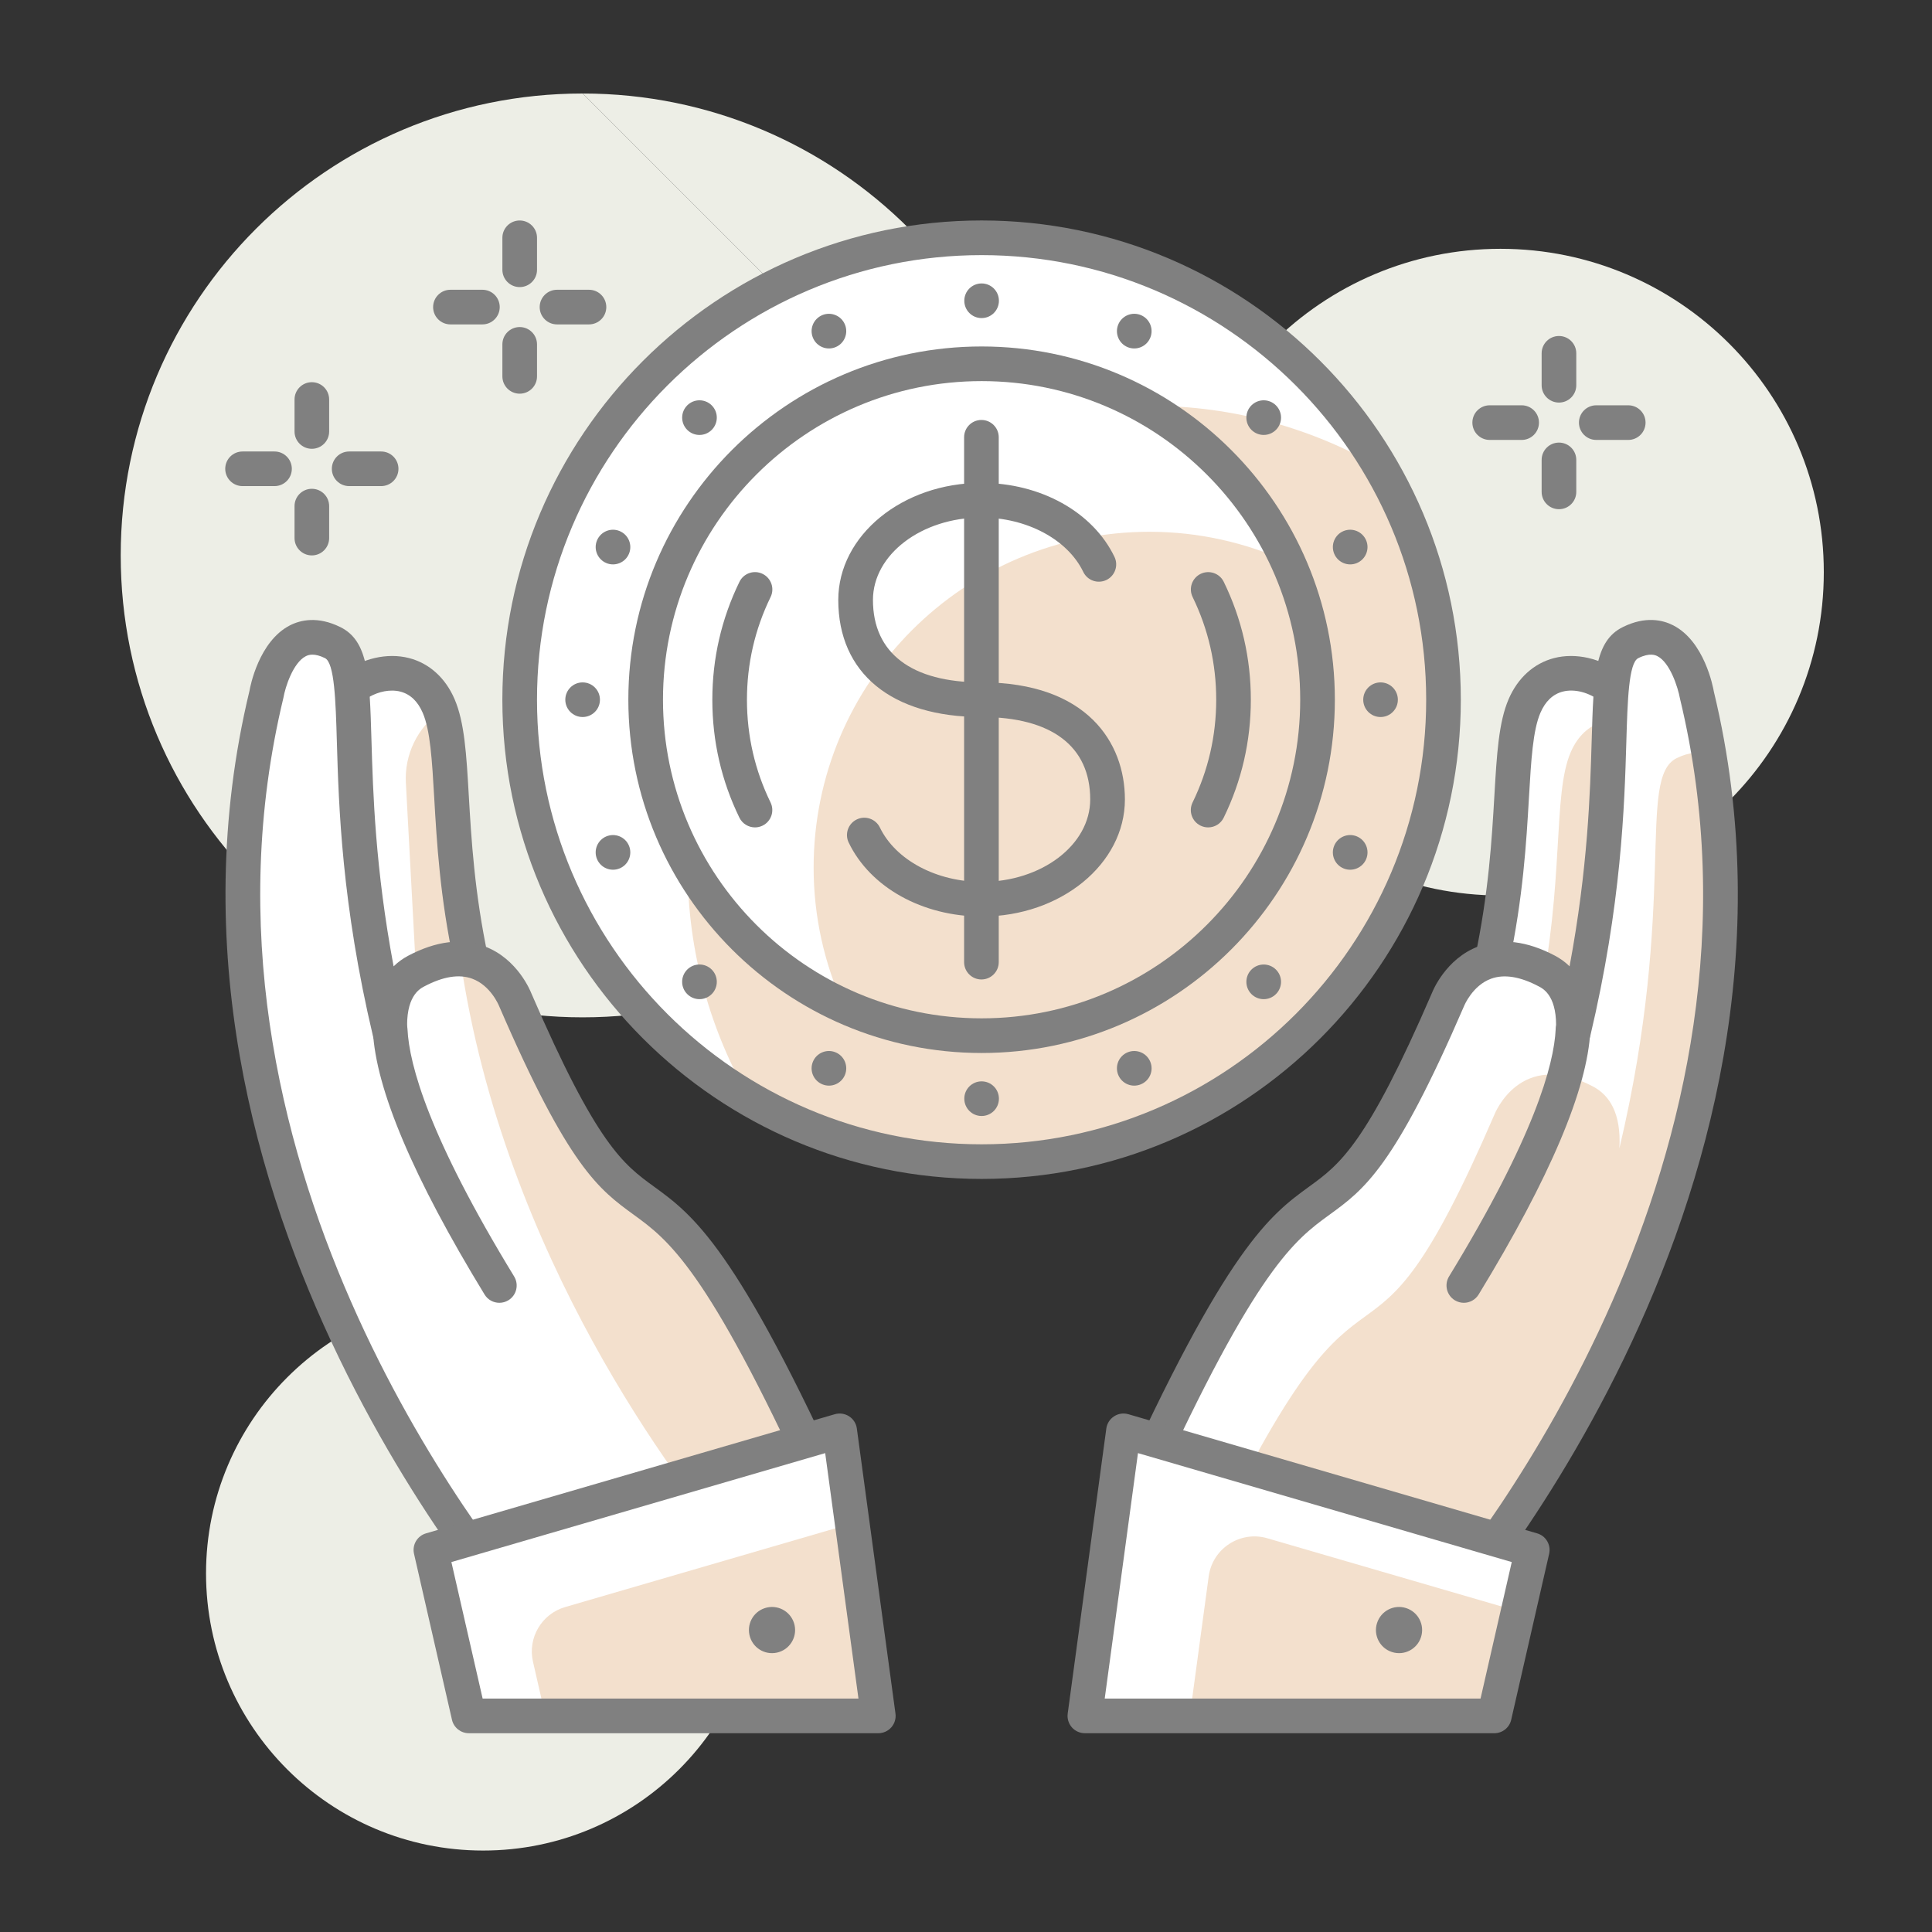
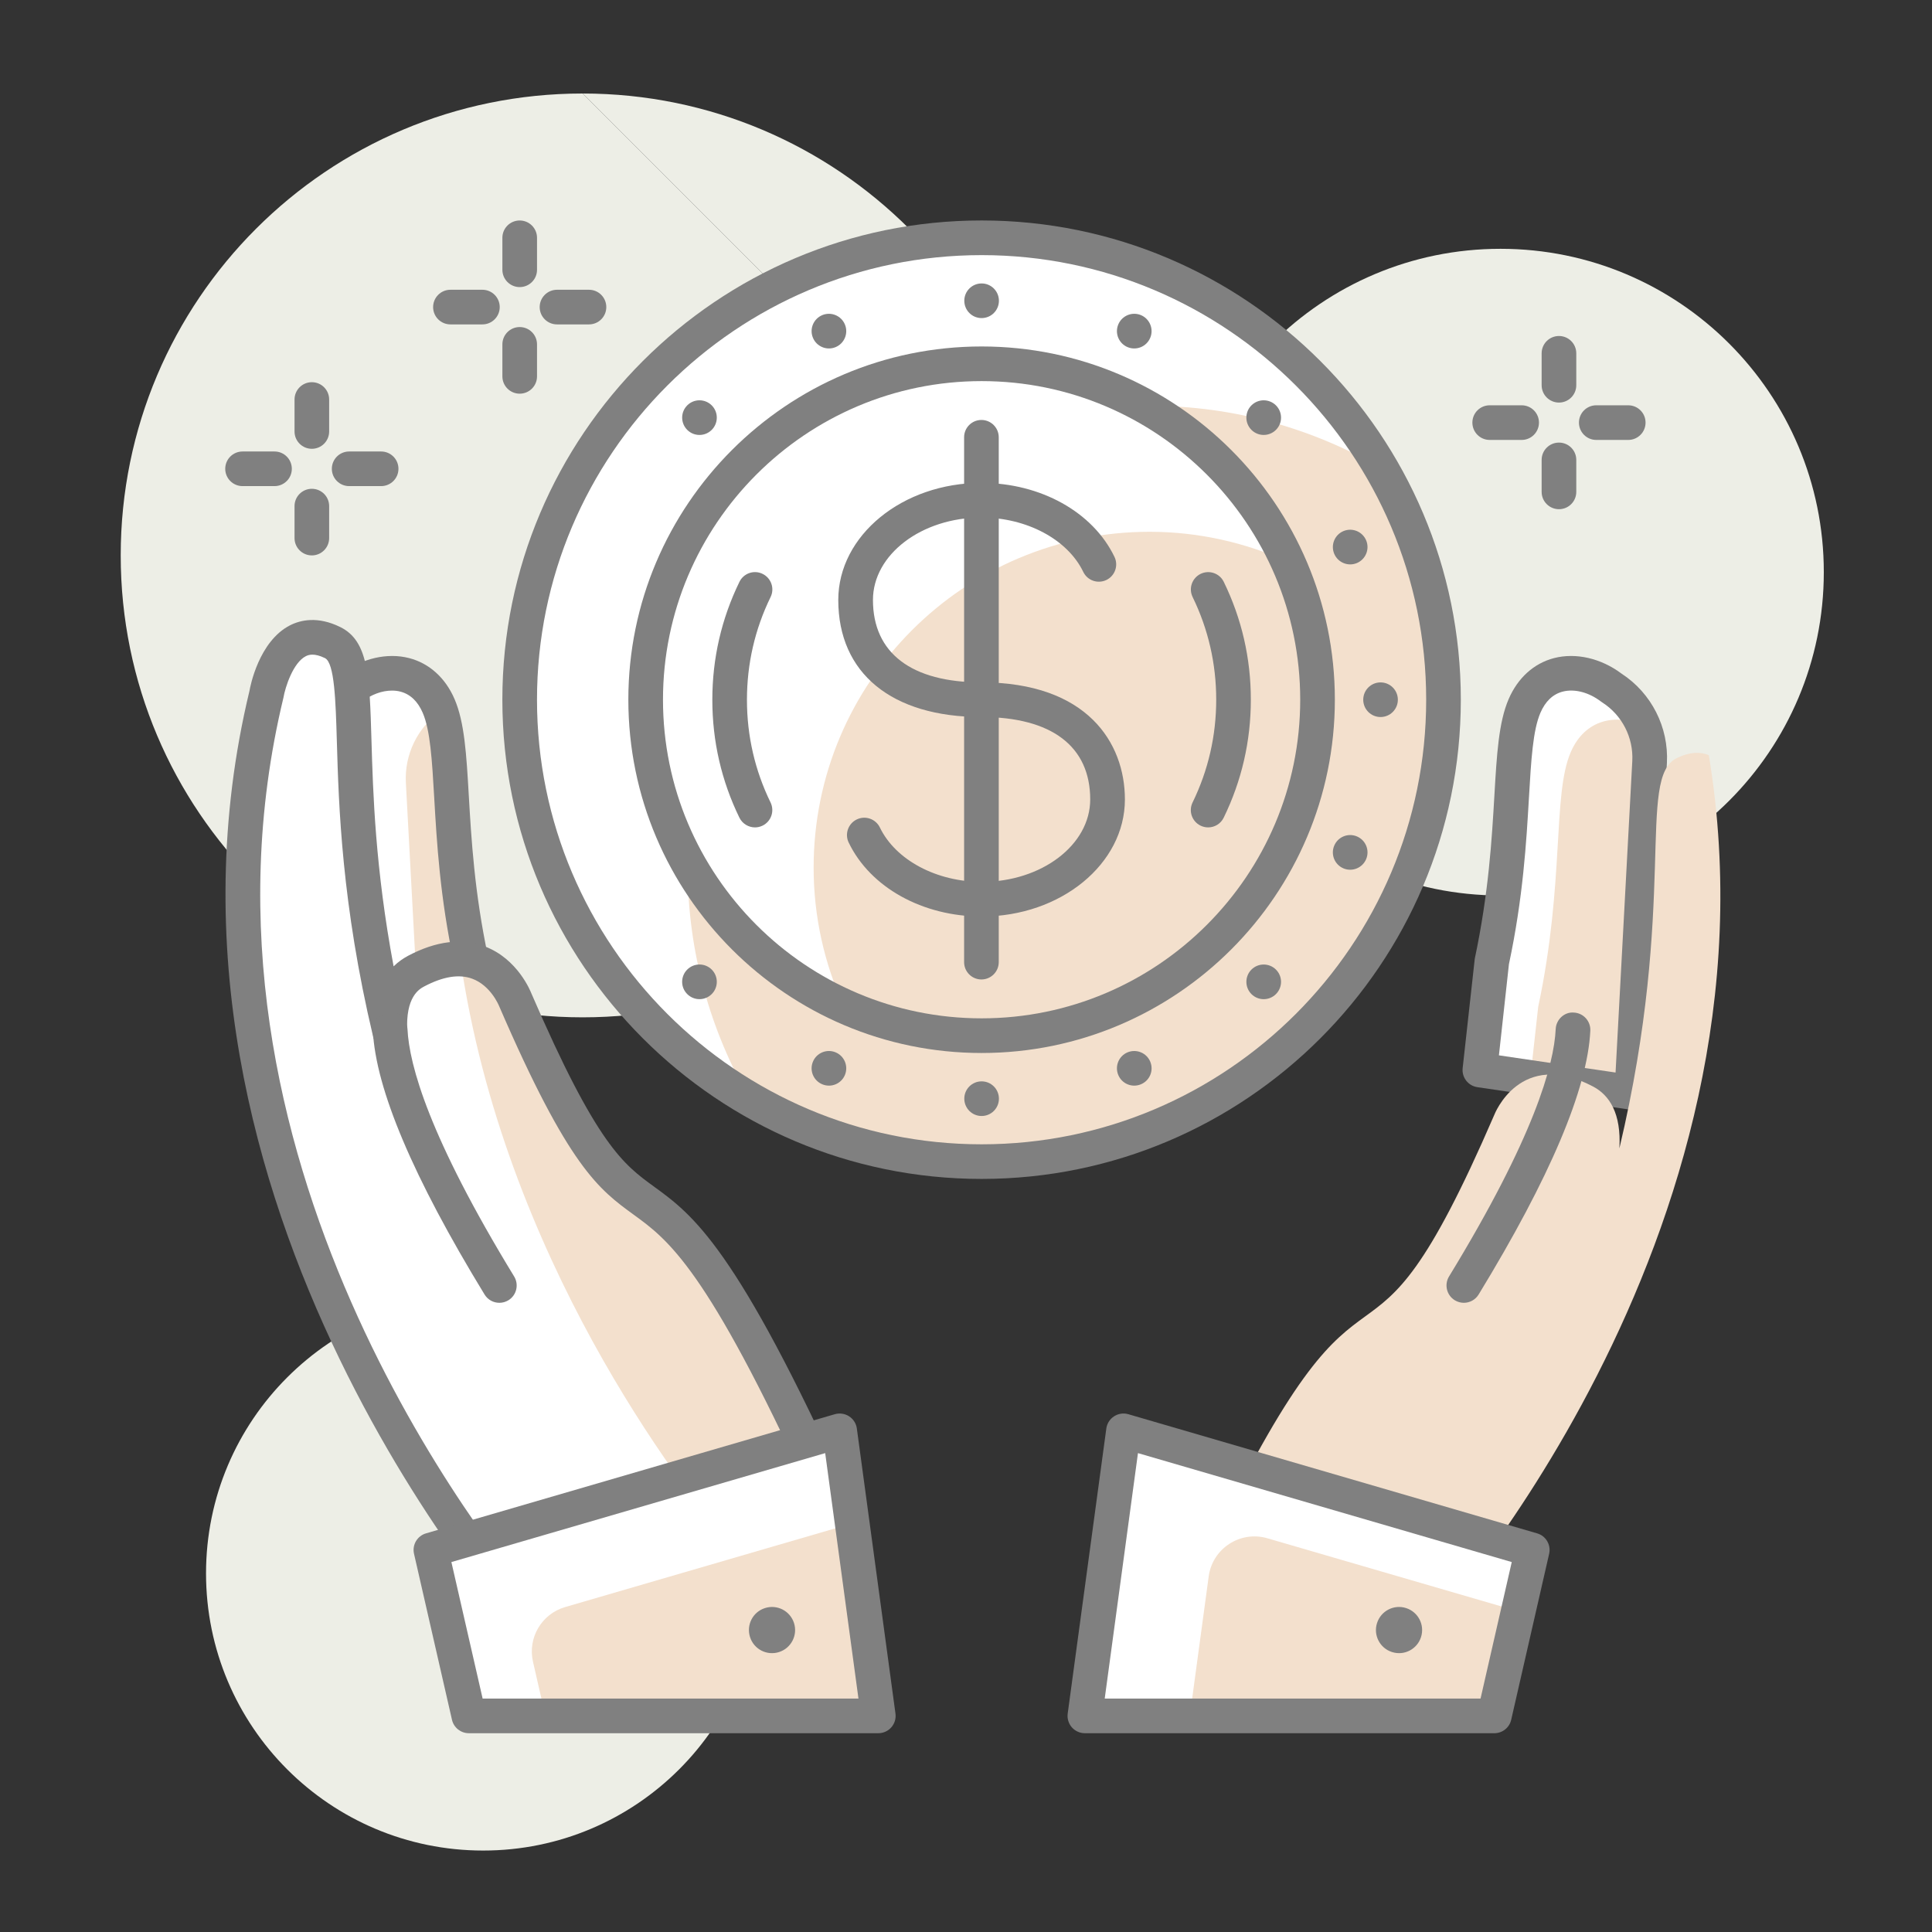
<svg xmlns="http://www.w3.org/2000/svg" version="1.1" id="Layer_1" x="0px" y="0px" width="100px" height="100px" viewBox="0 0 100 100" enable-background="new 0 0 100 100" xml:space="preserve">
  <rect x="0" y="0" width="100" height="100" fill="#333333" stroke="none" />
  <path fill="#EDEEE6" d="M94.4,29.614c0,9.243-7.493,16.736-16.736,16.736c-9.242,0-16.734-7.493-16.734-16.736  c0-9.243,7.492-16.736,16.734-16.736C86.907,12.878,94.4,20.371,94.4,29.614" />
  <path fill="#EDEEE6" d="M39.354,81.439c0,7.922-6.422,14.345-14.345,14.345c-7.922,0-14.345-6.423-14.345-14.345  c0-7.924,6.423-14.346,14.345-14.346C32.932,67.094,39.354,73.516,39.354,81.439" />
  <path fill="#EDEEE6" d="M30.157,4.84c13.204,0,23.908,10.702,23.908,23.908" />
  <path fill="#EDEEE6" d="M54.064,28.748c0,13.203-10.704,23.909-23.908,23.909c-13.204,0-23.908-10.706-23.908-23.909  c0-13.206,10.704-23.908,23.908-23.908" />
  <path fill="#FFFFFF" d="M74.716,36.217c0,13.206-10.704,23.908-23.908,23.908c-13.205,0-23.908-10.702-23.908-23.908  c0-13.203,10.703-23.908,23.908-23.908C64.012,12.309,74.716,23.014,74.716,36.217" />
  <path fill="#F3E0CD" d="M74.716,36.217c0-4.368-1.179-8.461-3.227-11.987c-3.524-2.047-7.618-3.227-11.987-3.227  c-13.205,0-23.908,10.705-23.908,23.909c0,4.37,1.178,8.463,3.226,11.989c3.525,2.047,7.617,3.225,11.988,3.225  C64.012,60.125,74.716,49.423,74.716,36.217" />
  <path fill="gray" d="M50.808,61.021c-13.677,0-24.806-11.127-24.806-24.805c0-13.678,11.128-24.805,24.806-24.805  c13.677,0,24.804,11.127,24.804,24.805C75.611,49.894,64.484,61.021,50.808,61.021 M50.808,13.205  c-12.688,0-23.013,10.324-23.013,23.012c0,12.689,10.324,23.012,23.013,23.012c12.688,0,23.011-10.322,23.011-23.012  C73.818,23.529,63.495,13.205,50.808,13.205" />
  <path fill="#FFFFFF" d="M68.195,36.217c0,9.603-7.785,17.39-17.389,17.39c-9.603,0-17.388-7.787-17.388-17.39  c0-9.603,7.785-17.387,17.388-17.387C60.41,18.83,68.195,26.614,68.195,36.217" />
  <path fill="#F3E0CD" d="M68.195,36.217c0-2.55-0.563-4.961-1.549-7.145c-2.182-0.985-4.595-1.547-7.146-1.547  c-9.603,0-17.387,7.784-17.387,17.387c0,2.549,0.562,4.963,1.548,7.147c2.181,0.985,4.596,1.548,7.145,1.548  C60.41,53.606,68.195,45.819,68.195,36.217" />
  <path fill="gray" d="M50.808,54.503c-10.082,0-18.285-8.203-18.285-18.287c0-10.081,8.203-18.283,18.285-18.283  c10.081,0,18.284,8.202,18.284,18.283C69.092,46.3,60.889,54.503,50.808,54.503 M50.808,19.726c-9.095,0-16.492,7.399-16.492,16.49  c0,9.094,7.397,16.493,16.492,16.493c9.094,0,16.491-7.398,16.491-16.493C67.299,27.125,59.901,19.726,50.808,19.726" />
  <path fill="gray" d="M62.533,42.826c-0.132,0-0.266-0.03-0.393-0.091c-0.445-0.217-0.63-0.754-0.412-1.2  c0.811-1.663,1.223-3.453,1.223-5.319c0-1.863-0.411-3.651-1.221-5.314c-0.217-0.446-0.032-0.979,0.412-1.198  c0.447-0.217,0.983-0.032,1.199,0.411c0.932,1.91,1.402,3.962,1.402,6.102c0,2.141-0.473,4.196-1.404,6.105  C63.184,42.642,62.865,42.826,62.533,42.826" />
  <path fill="gray" d="M39.078,42.826c-0.332,0-0.651-0.187-0.807-0.504c-0.93-1.908-1.401-3.963-1.401-6.101  c0-2.139,0.472-4.193,1.404-6.106c0.218-0.446,0.755-0.63,1.199-0.411c0.445,0.218,0.63,0.755,0.413,1.198  c-0.812,1.665-1.224,3.453-1.224,5.319c0,1.865,0.411,3.654,1.222,5.314c0.216,0.446,0.032,0.983-0.414,1.2  C39.344,42.796,39.21,42.826,39.078,42.826" />
  <path fill="gray" d="M50.808,55.971c0.495,0,0.896,0.402,0.896,0.896c0,0.496-0.4,0.897-0.896,0.897  c-0.496,0-0.896-0.401-0.896-0.897C49.911,56.373,50.312,55.971,50.808,55.971" />
  <path fill="gray" d="M50.808,14.671c0.495,0,0.896,0.402,0.896,0.896c0,0.496-0.4,0.897-0.896,0.897  c-0.496,0-0.896-0.401-0.896-0.897C49.911,15.073,50.312,14.671,50.808,14.671" />
  <path fill="gray" d="M70.561,36.217c0-0.495,0.401-0.896,0.896-0.896c0.496,0,0.896,0.401,0.896,0.896s-0.4,0.896-0.896,0.896  C70.962,37.113,70.561,36.712,70.561,36.217" />
-   <path fill="gray" d="M29.26,36.217c0-0.495,0.402-0.896,0.896-0.896c0.496,0,0.897,0.401,0.897,0.896s-0.401,0.896-0.897,0.896  C29.662,37.113,29.26,36.712,29.26,36.217" />
  <path fill="gray" d="M64.774,50.186c0.351-0.35,0.918-0.35,1.269,0c0.351,0.35,0.351,0.917,0,1.268s-0.918,0.351-1.269,0  C64.425,51.103,64.425,50.536,64.774,50.186" />
  <path fill="gray" d="M35.571,20.982c0.35-0.35,0.918-0.35,1.268,0c0.35,0.35,0.35,0.917,0,1.268c-0.35,0.351-0.918,0.351-1.268,0  C35.221,21.899,35.221,21.332,35.571,20.982" />
  <path fill="gray" d="M64.774,22.25c-0.35-0.35-0.35-0.917,0-1.268c0.351-0.35,0.918-0.35,1.269,0  c0.351,0.351,0.351,0.918,0,1.268C65.692,22.6,65.125,22.6,64.774,22.25" />
  <path fill="gray" d="M35.571,51.453c-0.351-0.35-0.351-0.917,0-1.268c0.35-0.35,0.918-0.35,1.268,0  c0.35,0.351,0.35,0.918,0,1.268C36.489,51.804,35.921,51.804,35.571,51.453" />
  <path fill="gray" d="M69.057,43.776c0.189-0.458,0.715-0.675,1.172-0.485s0.675,0.715,0.485,1.172  c-0.19,0.458-0.715,0.675-1.172,0.486S68.867,44.234,69.057,43.776" />
-   <path fill="gray" d="M30.9,27.973c0.19-0.458,0.714-0.675,1.171-0.486c0.458,0.19,0.675,0.715,0.486,1.172  c-0.189,0.458-0.714,0.675-1.171,0.486C30.928,28.953,30.711,28.431,30.9,27.973" />
  <path fill="gray" d="M58.366,17.968c-0.457-0.189-0.675-0.714-0.485-1.172c0.19-0.458,0.714-0.675,1.172-0.486  c0.457,0.192,0.674,0.715,0.484,1.172C59.348,17.94,58.824,18.157,58.366,17.968" />
  <path fill="gray" d="M42.562,56.123c-0.458-0.189-0.675-0.712-0.485-1.17c0.189-0.457,0.714-0.674,1.171-0.485  c0.458,0.189,0.675,0.714,0.485,1.172C43.543,56.098,43.02,56.314,42.562,56.123" />
  <path fill="gray" d="M69.057,28.659c-0.189-0.458,0.028-0.983,0.485-1.172s0.981,0.028,1.172,0.486  c0.189,0.457-0.028,0.98-0.485,1.172C69.771,29.334,69.246,29.117,69.057,28.659" />
-   <path fill="gray" d="M30.9,44.463c-0.189-0.458,0.028-0.983,0.486-1.172c0.457-0.189,0.982,0.028,1.171,0.486  c0.188,0.457-0.028,0.982-0.486,1.172C31.614,45.138,31.09,44.921,30.9,44.463" />
  <path fill="gray" d="M43.248,17.968c-0.458,0.189-0.982-0.028-1.171-0.486c-0.19-0.457,0.027-0.98,0.485-1.172  c0.457-0.188,0.981,0.028,1.171,0.486C43.923,17.254,43.705,17.779,43.248,17.968" />
  <path fill="gray" d="M59.053,56.123c-0.458,0.191-0.982-0.025-1.172-0.483s0.027-0.982,0.484-1.172  c0.459-0.188,0.983,0.028,1.172,0.485C59.728,55.411,59.511,55.934,59.053,56.123" />
  <path fill="gray" d="M50.818,47.438c-3.065,0-5.769-1.501-6.89-3.827c-0.215-0.446-0.027-0.982,0.419-1.197  c0.444-0.215,0.981-0.028,1.197,0.42c0.812,1.681,2.93,2.811,5.274,2.811c3.095,0,5.611-1.912,5.611-4.266  c0-2.75-2-4.266-5.635-4.266c-4.637,0-7.405-2.265-7.405-6.059c0-3.341,3.322-6.059,7.405-6.059c3.065,0,5.771,1.504,6.891,3.829  c0.215,0.446,0.027,0.981-0.418,1.196c-0.448,0.214-0.983,0.028-1.197-0.418c-0.811-1.684-2.932-2.814-5.275-2.814  c-3.094,0-5.611,1.915-5.611,4.266c0,2.75,1.993,4.266,5.611,4.266c5.478,0,7.43,3.13,7.43,6.059  C58.225,44.72,54.902,47.438,50.818,47.438" />
  <path fill="gray" d="M50.798,50.697c-0.495,0-0.896-0.402-0.896-0.897V22.633c0-0.495,0.401-0.896,0.896-0.896  s0.897,0.402,0.897,0.896V49.8C51.695,50.295,51.293,50.697,50.798,50.697" />
  <path fill="#FFFFFF" d="M83.419,35.605L83.419,35.605c1.297,0.833,2.047,2.297,1.964,3.838l-0.92,17.1l-7.864-1.156l0.627-5.666  c1.378-6.472,0.729-10.967,1.685-13.18C79.792,34.496,81.922,34.461,83.419,35.605" />
  <path fill="#F3E0CD" d="M85.383,39.443c0.036-0.661-0.091-1.303-0.338-1.891c-1.387-0.626-3.004-0.338-3.744,1.38  c-0.955,2.213-0.306,6.708-1.684,13.18l-0.405,3.658l5.251,0.772L85.383,39.443z" />
  <path fill="gray" d="M84.463,57.44c-0.043,0-0.086-0.003-0.131-0.011l-7.863-1.157c-0.479-0.07-0.814-0.507-0.762-0.985  l0.627-5.664c0.723-3.414,0.885-6.211,1.016-8.457c0.123-2.113,0.22-3.782,0.738-4.982c0.472-1.095,1.305-1.849,2.344-2.12  c1.134-0.294,2.438,0.007,3.502,0.805c1.547,1.009,2.443,2.776,2.345,4.621l-0.92,17.102c-0.013,0.252-0.132,0.486-0.328,0.647  C84.869,57.37,84.668,57.44,84.463,57.44 M77.584,54.624l6.037,0.89l0.866-16.12c0.066-1.216-0.529-2.379-1.553-3.035  c-0.021-0.014-0.04-0.028-0.061-0.042c-0.633-0.486-1.377-0.677-1.989-0.519c-0.508,0.133-0.896,0.502-1.152,1.095  c-0.391,0.91-0.48,2.439-0.593,4.377c-0.134,2.307-0.302,5.179-1.037,8.637L77.584,54.624z" />
-   <path fill="#FFFFFF" d="M84.396,33.263c-2.09,1.03,0.061,7.42-2.969,20.201c0.105-1.817-0.516-2.755-1.355-3.199  c-3.787-2.006-5.117,1.459-5.117,1.459c-7.545,17.469-5.777,2.411-16.425,25.988l15.232,6.792c0,0,20.442-22.08,14.063-48.545  C87.826,35.96,87.13,31.916,84.396,33.263" />
  <path fill="#F3E0CD" d="M88.448,39.086c-0.445-0.18-0.991-0.175-1.661,0.154c-2.089,1.03,0.063,7.42-2.968,20.201  c0.104-1.814-0.517-2.754-1.355-3.199c-3.788-2.006-5.118,1.459-5.118,1.459c-7.063,16.351-5.968,4.21-14.527,21.924l10.945,4.88  C73.764,84.505,92.6,64.138,88.448,39.086" />
-   <path fill="gray" d="M73.763,85.401c-0.123,0-0.247-0.025-0.365-0.079L58.166,78.53c-0.219-0.097-0.389-0.276-0.474-0.5  c-0.085-0.222-0.077-0.47,0.021-0.687c5.791-12.824,8.05-14.469,10.042-15.919c1.59-1.155,2.963-2.155,6.376-10.058  c0.014-0.037,0.685-1.742,2.399-2.384c1.182-0.441,2.515-0.278,3.961,0.487c0.248,0.133,0.508,0.309,0.75,0.547  c0.95-5.088,1.064-8.975,1.145-11.702c0.097-3.313,0.15-5.138,1.613-5.858c1.169-0.577,2.059-0.367,2.602-0.091  c1.615,0.824,2.064,3.175,2.11,3.441c6.402,26.565-14.083,49.083-14.291,49.306C74.248,85.301,74.007,85.401,73.763,85.401   M59.721,77.26l13.804,6.157c2.857-3.341,19.112-23.673,13.433-47.247c-0.112-0.616-0.526-1.88-1.17-2.207  c-0.097-0.048-0.391-0.196-0.994,0.104c-0.494,0.245-0.553,2.216-0.614,4.303c-0.099,3.351-0.247,8.417-1.878,15.3  c-0.107,0.453-0.542,0.74-1.002,0.683c-0.46-0.068-0.792-0.477-0.766-0.939c0.105-1.832-0.637-2.227-0.881-2.355  c-0.968-0.514-1.803-0.648-2.479-0.399c-0.956,0.35-1.38,1.382-1.385,1.392c-3.618,8.383-5.176,9.514-6.979,10.826  C67.039,64.164,65.035,65.623,59.721,77.26 M84.396,33.263h0.012H84.396z" />
  <path fill="gray" d="M75.768,67.433c-0.159,0-0.32-0.042-0.467-0.131c-0.423-0.259-0.556-0.81-0.299-1.233  c4.402-7.209,5.433-10.942,5.521-12.806c0.022-0.495,0.454-0.896,0.938-0.853c0.495,0.023,0.877,0.444,0.854,0.939  c-0.145,3.012-2.09,7.606-5.781,13.654C76.364,67.281,76.069,67.433,75.768,67.433" />
  <path fill="#FFFFFF" d="M18.189,35.486L18.189,35.486c-1.297,0.833-2.046,2.3-1.964,3.838l0.92,17.103l7.864-1.157l-0.626-5.667  c-1.379-6.47-0.729-10.964-1.685-13.18C21.816,34.377,19.686,34.344,18.189,35.486" />
  <path fill="#F3E0CD" d="M24.383,49.602c-1.309-6.145-0.804-10.483-1.568-12.804c-1.196,0.851-1.887,2.248-1.807,3.722l0.818,15.219  l3.183-0.469L24.383,49.602z" />
  <path fill="gray" d="M17.151,57.44c-0.206,0-0.407-0.07-0.568-0.201c-0.195-0.161-0.314-0.394-0.328-0.647l-0.92-17.102  c-0.099-1.844,0.799-3.612,2.345-4.621c1.063-0.798,2.369-1.099,3.502-0.805c1.04,0.271,1.873,1.024,2.345,2.12  c0.518,1.2,0.615,2.869,0.737,4.982c0.131,2.246,0.293,5.043,1.001,8.368l0.642,5.753c0.053,0.479-0.283,0.915-0.76,0.985  l-7.865,1.157C17.238,57.438,17.194,57.44,17.151,57.44 M20.286,35.745c-0.508,0-1.061,0.198-1.546,0.572  c-0.021,0.014-0.04,0.028-0.062,0.042c-1.023,0.656-1.618,1.819-1.553,3.035l0.867,16.12l6.036-0.89l-0.532-4.805  c-0.722-3.369-0.889-6.241-1.022-8.548c-0.112-1.937-0.202-3.467-0.594-4.377c-0.256-0.593-0.644-0.962-1.152-1.095  C20.588,35.761,20.439,35.745,20.286,35.745 M18.195,35.605h0.012H18.195z" />
  <path fill="#FFFFFF" d="M17.217,33.263c2.09,1.03-0.061,7.42,2.969,20.201c-0.105-1.817,0.515-2.755,1.354-3.199  c3.788-2.006,5.118,1.459,5.118,1.459c7.545,17.469,5.777,2.411,16.424,25.988l-15.232,6.792c0,0-20.442-22.08-14.065-48.545  C13.786,35.96,14.484,31.916,17.217,33.263" />
  <path fill="#F3E0CD" d="M26.659,51.725c0,0-0.78-2.016-2.832-2.075c2.246,15.414,11.339,27.202,14.026,30.396l5.23-2.332  C32.437,54.137,34.204,69.193,26.659,51.725" />
  <path fill="gray" d="M27.851,85.401c-0.244,0-0.483-0.101-0.658-0.287C26.985,84.891,6.5,62.373,12.915,35.749  c0.034-0.207,0.481-2.558,2.097-3.383c0.542-0.275,1.433-0.485,2.602,0.091c1.462,0.722,1.516,2.545,1.613,5.859  c0.08,2.726,0.194,6.614,1.146,11.702c0.243-0.239,0.502-0.414,0.75-0.547c1.448-0.766,2.782-0.931,3.961-0.488  c1.715,0.642,2.385,2.347,2.413,2.419c3.398,7.868,4.772,8.867,6.362,10.022c1.993,1.45,4.251,3.095,10.042,15.919  c0.099,0.217,0.106,0.465,0.021,0.687c-0.085,0.224-0.255,0.403-0.472,0.5l-15.232,6.792C28.099,85.375,27.974,85.401,27.851,85.401   M16.169,33.884c-0.153,0-0.262,0.04-0.343,0.082c-0.651,0.331-1.061,1.59-1.156,2.148C8.974,59.76,25.23,80.075,28.089,83.417  l13.805-6.157c-5.315-11.637-7.319-13.096-9.091-14.385c-1.802-1.312-3.36-2.443-6.967-10.796c-0.016-0.04-0.439-1.072-1.396-1.422  c-0.677-0.25-1.511-0.112-2.479,0.399c-0.244,0.129-0.985,0.523-0.88,2.355c0.027,0.462-0.305,0.871-0.766,0.939  c-0.469,0.056-0.894-0.229-1.001-0.683c-1.632-6.883-1.781-11.949-1.879-15.3c-0.061-2.087-0.12-4.058-0.614-4.303  C16.542,33.928,16.331,33.884,16.169,33.884" />
  <path fill="gray" d="M25.847,67.433c-0.302,0-0.596-0.151-0.766-0.429c-3.692-6.048-5.637-10.643-5.781-13.654  c-0.024-0.495,0.357-0.916,0.853-0.939c0.494-0.047,0.914,0.357,0.938,0.853c0.089,1.863,1.119,5.597,5.521,12.806  c0.258,0.424,0.124,0.975-0.299,1.233C26.167,67.391,26.006,67.433,25.847,67.433" />
  <path fill="gray" d="M78.761,22.771h-1.655c-0.495,0-0.896-0.402-0.896-0.897c0-0.495,0.401-0.896,0.896-0.896h1.655  c0.495,0,0.896,0.401,0.896,0.896C79.656,22.369,79.256,22.771,78.761,22.771" />
  <path fill="gray" d="M84.278,22.771h-1.656c-0.494,0-0.896-0.402-0.896-0.897c0-0.495,0.401-0.896,0.896-0.896h1.656  c0.495,0,0.896,0.401,0.896,0.896C85.174,22.369,84.773,22.771,84.278,22.771" />
  <path fill="gray" d="M80.692,26.356c-0.495,0-0.897-0.401-0.897-0.896v-1.656c0-0.495,0.402-0.896,0.897-0.896  s0.896,0.401,0.896,0.896v1.656C81.588,25.955,81.188,26.356,80.692,26.356" />
  <path fill="gray" d="M80.692,20.837c-0.495,0-0.897-0.402-0.897-0.897v-1.653c0-0.495,0.402-0.896,0.897-0.896  s0.896,0.401,0.896,0.896v1.653C81.588,20.436,81.188,20.837,80.692,20.837" />
  <path fill="gray" d="M24.969,16.791h-1.655c-0.495,0-0.896-0.401-0.896-0.896c0-0.495,0.401-0.897,0.896-0.897h1.655  c0.495,0,0.897,0.402,0.897,0.897C25.866,16.39,25.464,16.791,24.969,16.791" />
  <path fill="gray" d="M30.486,16.791h-1.655c-0.495,0-0.897-0.401-0.897-0.896c0-0.495,0.402-0.897,0.897-0.897h1.655  c0.495,0,0.896,0.402,0.896,0.897C31.382,16.39,30.981,16.791,30.486,16.791" />
  <path fill="gray" d="M26.899,20.377c-0.495,0-0.896-0.402-0.896-0.897v-1.655c0-0.495,0.401-0.897,0.896-0.897  s0.897,0.402,0.897,0.897v1.655C27.797,19.976,27.395,20.377,26.899,20.377" />
  <path fill="gray" d="M26.899,14.86c-0.495,0-0.896-0.402-0.896-0.897v-1.655c0-0.495,0.401-0.896,0.896-0.896  s0.897,0.401,0.897,0.896v1.655C27.797,14.458,27.395,14.86,26.899,14.86" />
  <path fill="gray" d="M14.209,25.161h-1.655c-0.495,0-0.896-0.401-0.896-0.896s0.4-0.896,0.896-0.896h1.655  c0.495,0,0.896,0.401,0.896,0.896S14.704,25.161,14.209,25.161" />
  <path fill="gray" d="M19.727,25.161h-1.655c-0.495,0-0.896-0.401-0.896-0.896s0.401-0.896,0.896-0.896h1.655  c0.495,0,0.897,0.401,0.897,0.896S20.222,25.161,19.727,25.161" />
  <path fill="gray" d="M16.141,28.748c-0.495,0-0.896-0.402-0.896-0.897v-1.655c0-0.495,0.401-0.896,0.896-0.896  c0.495,0,0.896,0.401,0.896,0.896v1.655C17.037,28.346,16.635,28.748,16.141,28.748" />
  <path fill="gray" d="M16.141,23.23c-0.495,0-0.896-0.402-0.896-0.896v-1.656c0-0.495,0.401-0.896,0.896-0.896  c0.495,0,0.896,0.401,0.896,0.896v1.656C17.037,22.829,16.635,23.23,16.141,23.23" />
  <polygon fill="#FFFFFF" points="58.152,74.061 56.153,88.815 77.347,88.815 79.311,80.225 " />
  <path fill="#F3E0CD" d="M78.585,83.402L65.6,79.621c-1.402-0.409-2.842,0.524-3.038,1.973l-0.978,7.221h15.763L78.585,83.402z" />
  <path fill="gray" d="M77.347,89.711H56.153c-0.259,0-0.505-0.111-0.676-0.306c-0.169-0.196-0.248-0.453-0.213-0.71l1.999-14.756  c0.036-0.259,0.181-0.488,0.4-0.63c0.219-0.143,0.488-0.183,0.739-0.11l21.158,6.167c0.456,0.13,0.729,0.597,0.623,1.06l-1.964,8.59  C78.128,89.422,77.765,89.711,77.347,89.711 M57.18,87.918h19.453l1.615-7.066l-19.347-5.639L57.18,87.918z" />
  <path fill="gray" d="M72.78,83.234c0.628,0.201,0.974,0.875,0.771,1.504s-0.875,0.974-1.503,0.771  c-0.629-0.201-0.975-0.876-0.772-1.503C71.479,83.377,72.152,83.031,72.78,83.234" />
  <polygon fill="#FFFFFF" points="43.461,74.061 45.461,88.815 24.268,88.815 22.303,80.225 " />
  <path fill="#F3E0CD" d="M44.11,78.852l-14.861,4.33c-1.215,0.354-1.944,1.594-1.662,2.828l0.642,2.806h17.232L44.11,78.852z" />
  <path fill="gray" d="M45.46,89.711H24.267c-0.417,0-0.78-0.289-0.873-0.695l-1.964-8.59c-0.107-0.463,0.167-0.93,0.622-1.06  l21.159-6.167c0.251-0.072,0.521-0.032,0.739,0.11c0.219,0.142,0.365,0.371,0.4,0.63l1.999,14.756  c0.035,0.257-0.043,0.514-0.213,0.71C45.966,89.6,45.72,89.711,45.46,89.711 M24.981,87.918h19.453l-1.722-12.705l-19.348,5.639  L24.981,87.918z" />
  <path fill="gray" d="M39.593,83.234c-0.629,0.201-0.974,0.875-0.771,1.504c0.202,0.629,0.875,0.974,1.504,0.771  c0.628-0.201,0.973-0.876,0.771-1.503C40.895,83.377,40.221,83.031,39.593,83.234" />
  <rect x="-392.5" y="-142.66" fill="none" stroke="#4C4C4B" stroke-miterlimit="10" width="838.79" height="595.276" />
</svg>